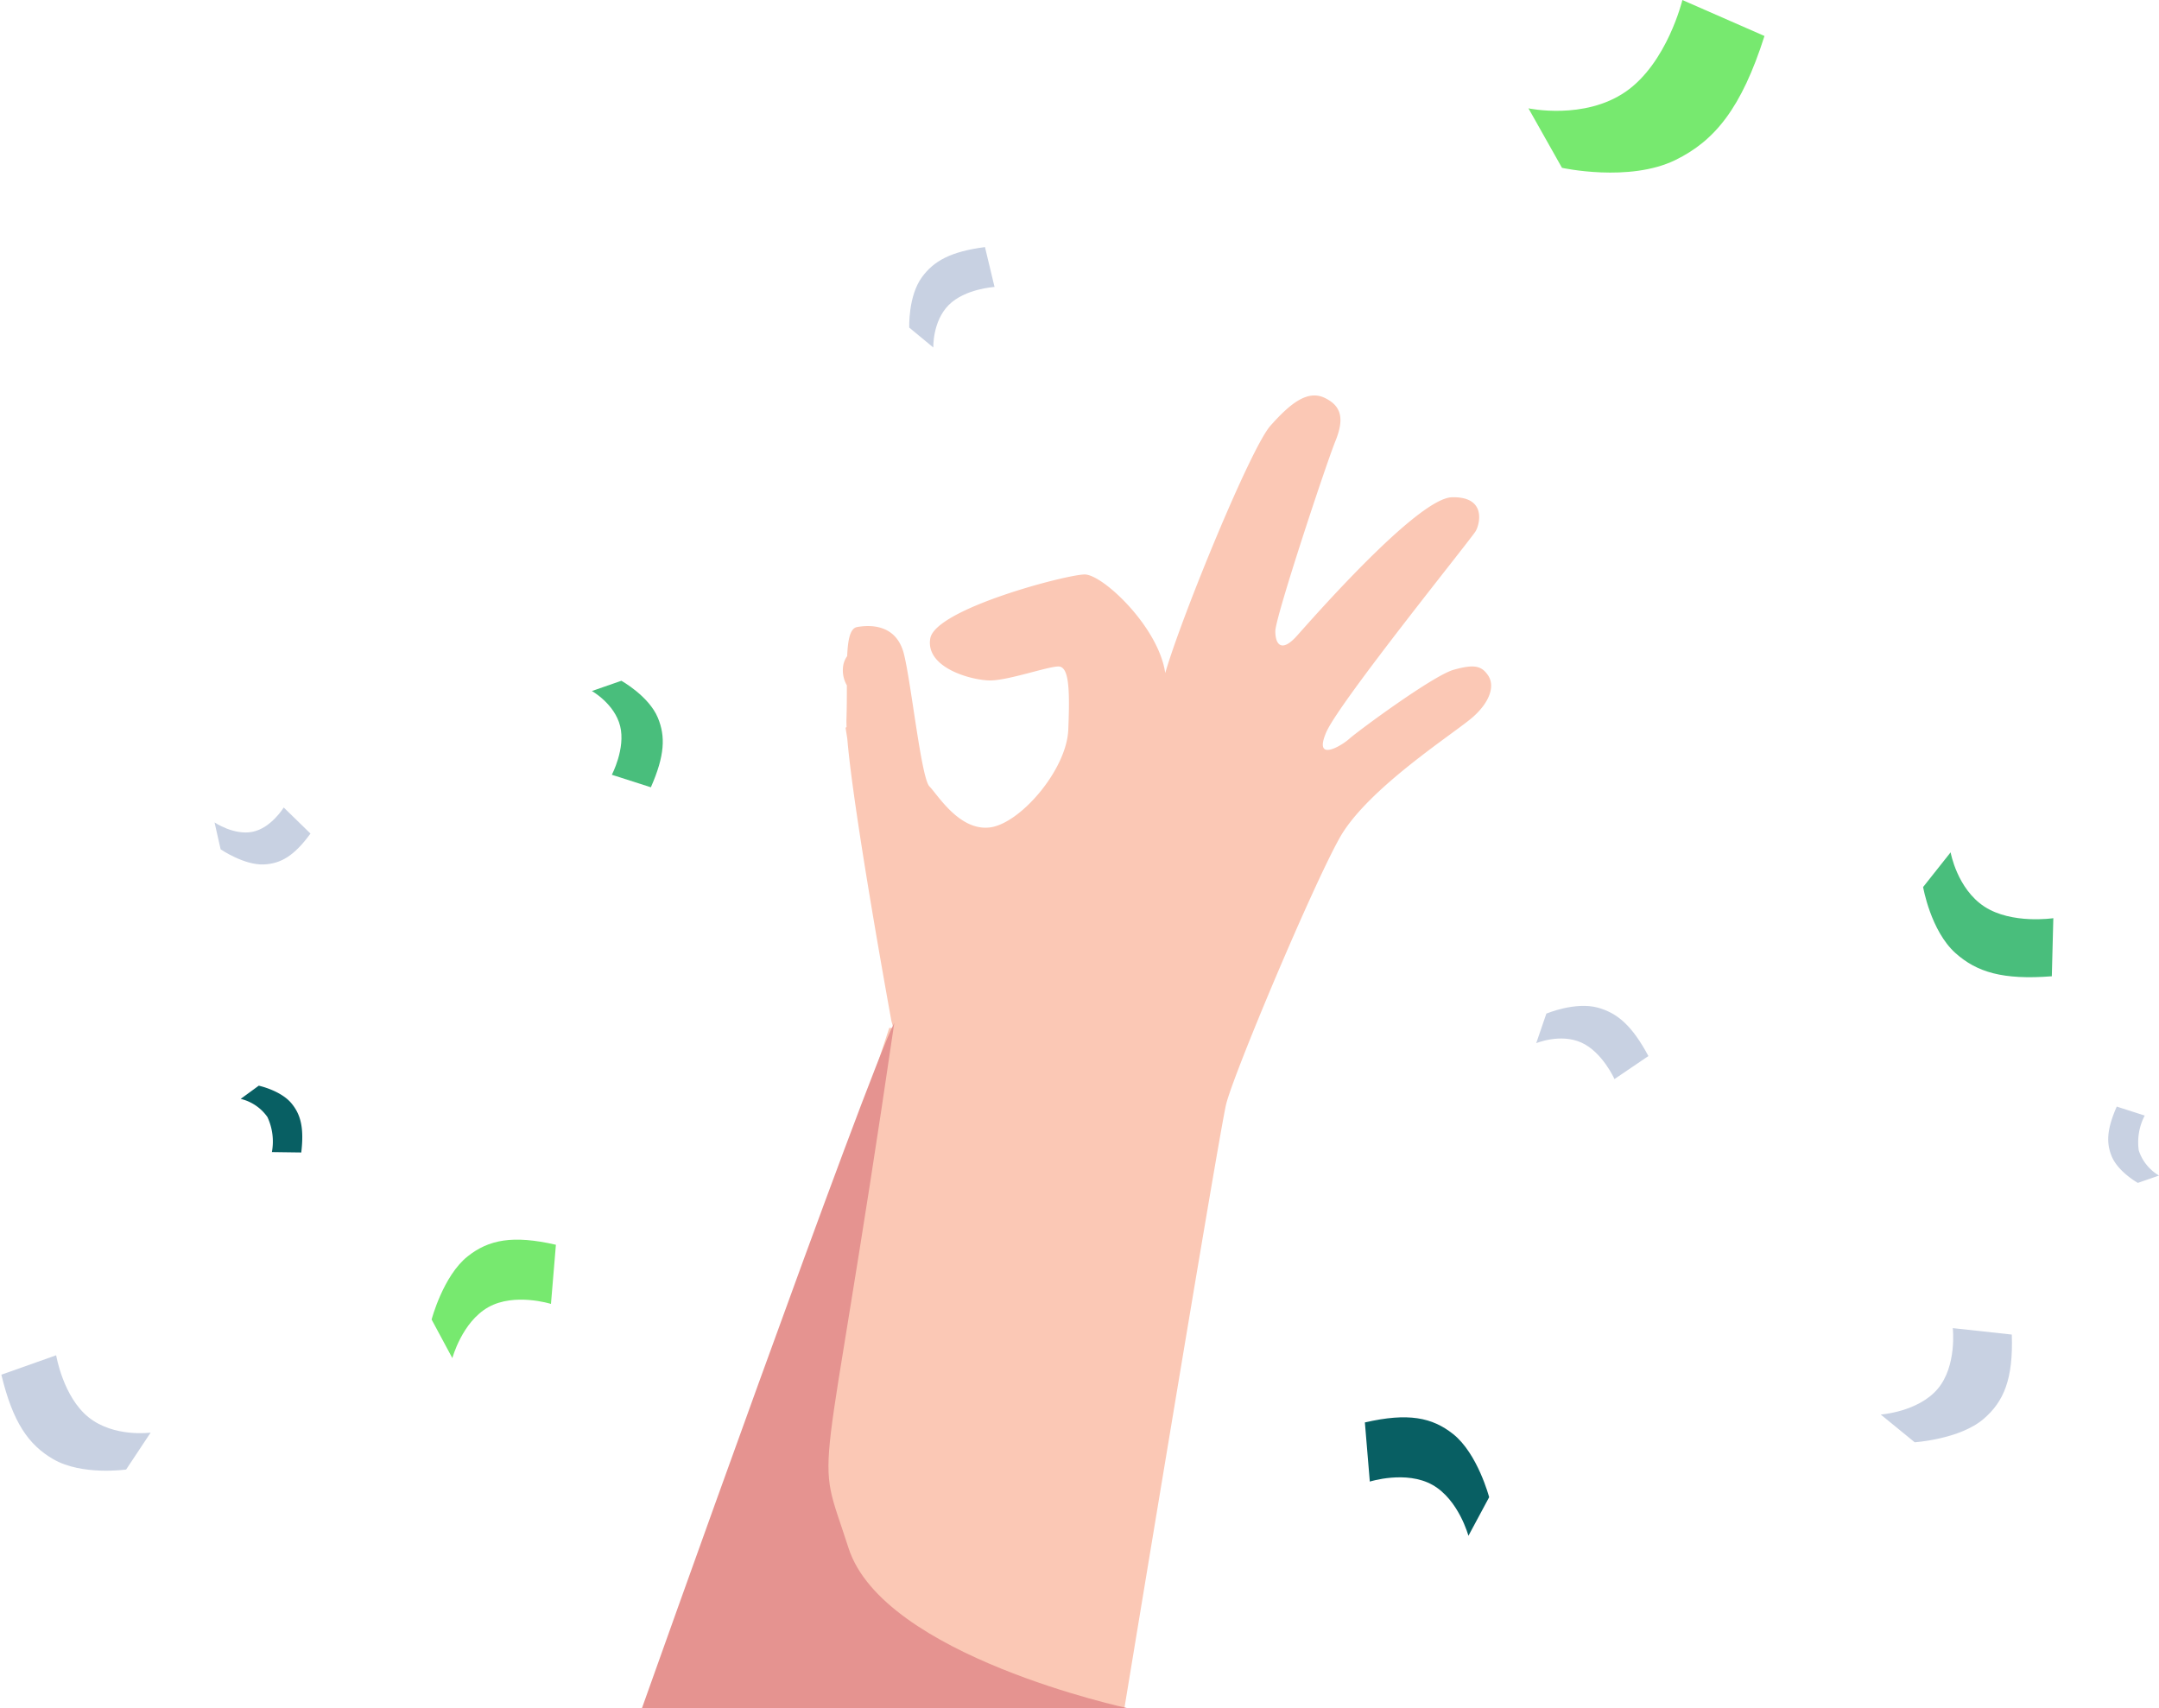
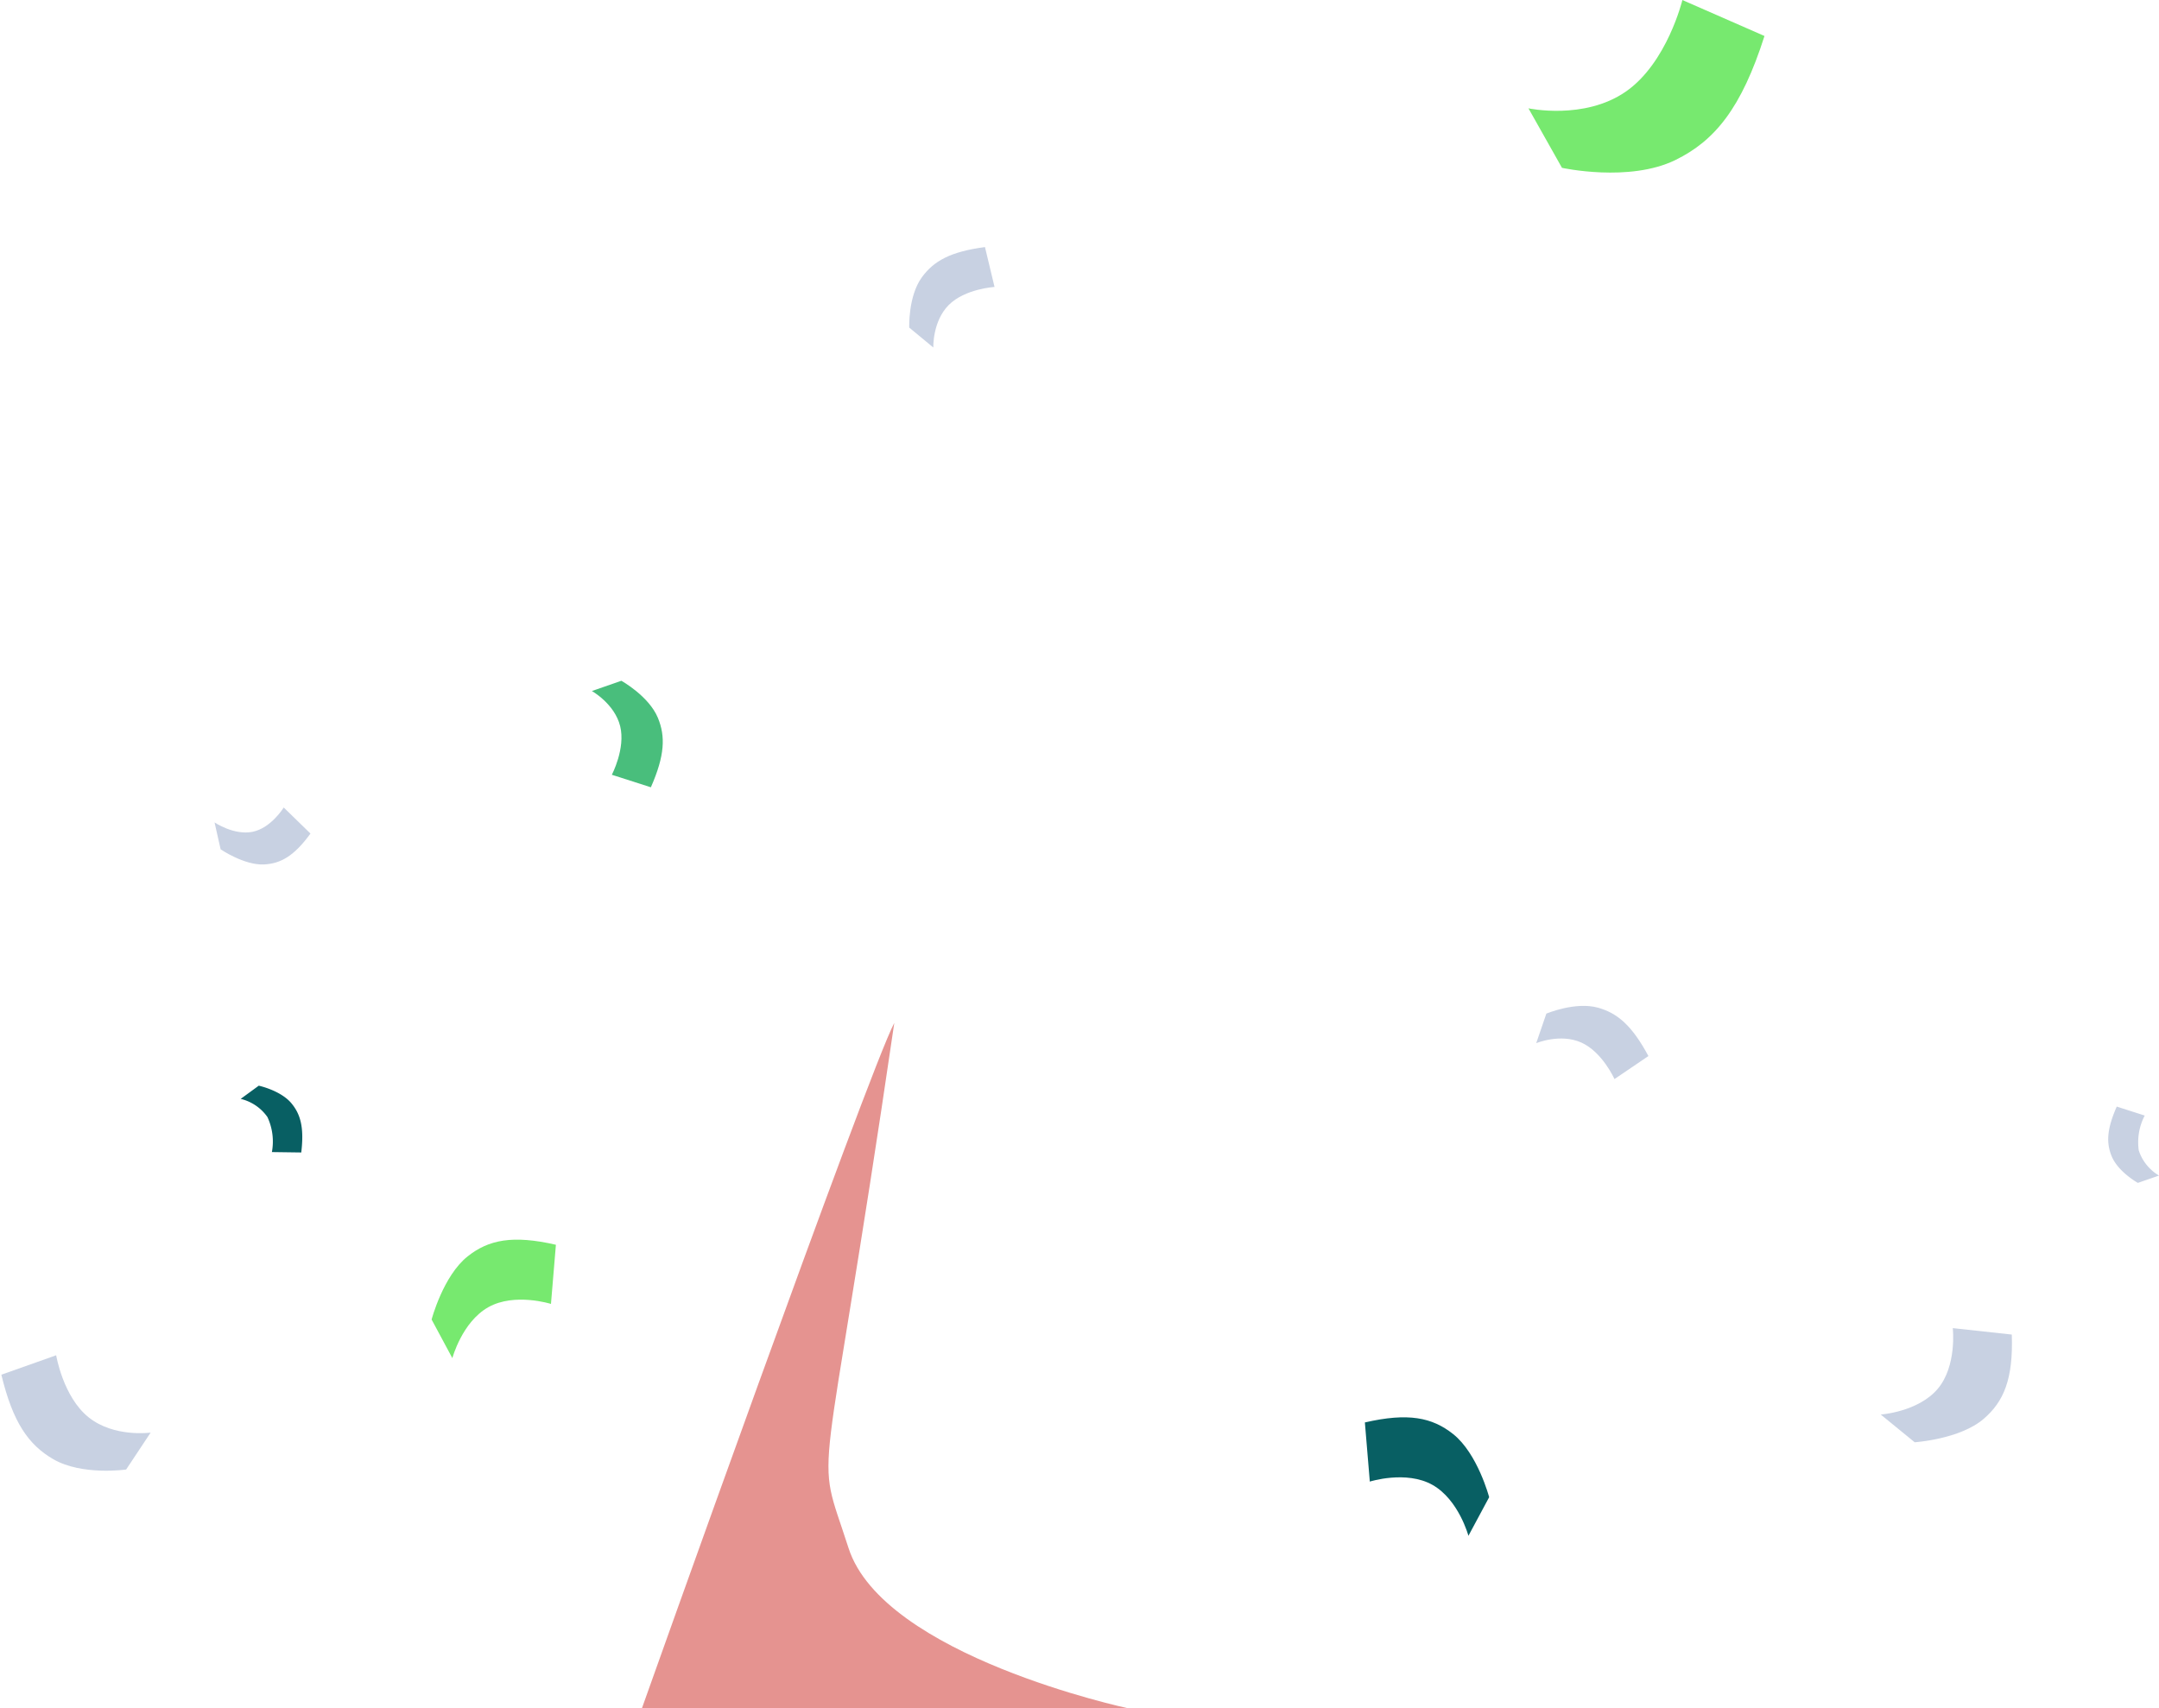
<svg xmlns="http://www.w3.org/2000/svg" width="300.138" height="237.5" viewBox="0 0 300.138 237.5">
  <defs>
    <clipPath id="clip-path">
      <rect id="Rectangle_133" data-name="Rectangle 133" width="153.104" height="193.849" transform="translate(0 0)" fill="#fff" />
    </clipPath>
  </defs>
  <g id="Group_2497" data-name="Group 2497" transform="translate(-1324.998 -3333)">
    <g id="Mask_Group_13" data-name="Mask Group 13" transform="translate(1404.755 3376.65)" clip-path="url(#clip-path)">
-       <path id="Path_309" data-name="Path 309" d="M645.379,306.6c-.914-1.37-1.942-1.6-4.8-.8s-13.364,8.566-14.506,9.594-5.025,3.312-3.2-.914,20.216-26.955,20.788-27.983,1.484-4.8-3.314-4.682-19.531,17.018-21.587,19.3-2.969,1.256-2.969-.686,7.081-23.3,8.337-26.383.914-4.912-1.484-6.054-4.8.8-7.538,3.884-12.336,26.5-14.62,34.379c-.913-6.4-8.68-13.706-11.193-13.706s-20.787,4.8-21.473,8.908,5.824,5.826,8.338,5.826,7.995-1.942,9.48-1.942,1.6,3.2,1.37,8.794-6.738,13.135-10.964,13.592-7.2-4.57-8.338-5.712-2.514-14.277-3.54-18.389-4.57-4.112-6.512-3.768c-.97.17-1.284,1.712-1.384,4.038a3.216,3.216,0,0,0-.526,1.186,4.206,4.206,0,0,0,.481,2.88c0,1.467,0,3.052-.055,4.688-.011.3,0,.688.015,1.108-.082.064-.137.111-.137.111l.242,1.546c.876,10.538,6.136,39.249,6.136,39.249l.259.93h-.565l-6.447,19.586-36.89,100.073L448.251,401.8s-37.718,83.372-38.606,86.168c-.6,1.879,35.371,39.288,59.015,63.61A66.755,66.755,0,0,0,581.5,520.27l12.257-63.708s14.163-86.12,15.191-90.345,11.878-30.039,15.762-37.007,16.218-14.734,18.617-16.9S646.292,307.966,645.379,306.6Z" transform="translate(-518.255 -256.328)" fill="#fbc8b5" />
-     </g>
+       </g>
    <path id="Path_310" data-name="Path 310" d="M50,2510.285h67.549s-34-7.247-38.83-22.278-3.8-3.6,6.365-73.007C81.506,2421.71,50,2510.285,50,2510.285Z" transform="translate(1364.237 1060.215)" fill="#e59390" />
    <path id="Path_311" data-name="Path 311" d="M641.945,212.248l.686,8.223s5.054-1.6,8.708.458,5,7.081,5,7.081l2.883-5.368s-1.594-6.066-5.011-8.78C651.3,211.547,647.956,210.863,641.945,212.248Z" transform="translate(872.794 3318.519)" fill="#085f63" />
    <path id="Path_312" data-name="Path 312" d="M481,199l-.686,8.224s-5.054-1.6-8.708.456-5,7.082-5,7.082l-2.884-5.368s1.594-6.067,5.011-8.781C471.645,198.3,474.986,197.618,481,199Z" transform="translate(921.278 3307.064)" fill="#77e96f" />
    <path id="Path_313" data-name="Path 313" d="M555.821,124.581l1.33,5.543s-4.119.244-6.377,2.519-2.134,5.9-2.134,5.9l-3.347-2.769s-.17-4.366,1.765-7.008C548.707,126.51,551.04,125.21,555.821,124.581Z" transform="translate(906.105 3242.771)" fill="#c8d1e2" />
    <path id="Path_314" data-name="Path 314" d="M496.014,83.119l-5.427-1.741s1.928-3.646,1.158-6.759-3.932-4.884-3.932-4.884l4.1-1.424s3.821,2.122,5.074,5.147C498.059,76.038,497.959,78.706,496.014,83.119Z" transform="translate(919.466 3359.34)" fill="#49be7c" />
    <path id="Path_315" data-name="Path 315" d="M571.878,30.486l-4.716,3.2s-1.683-3.766-4.609-5.077-6.27.086-6.27.086l1.408-4.108s4.025-1.7,7.181-.825C567.562,24.512,569.6,26.235,571.878,30.486Z" transform="translate(982.277 3449.34)" fill="#c8d1e2" />
    <path id="Path_316" data-name="Path 316" d="M636.73,98.708l-11.411-5s-2.12,8.766-7.888,12.748-13.512,2.31-13.512,2.31l4.662,8.272s9.328,2.057,15.764-1.084C629.828,113.271,633.526,108.755,636.73,98.708Z" transform="translate(933.56 3239.296)" fill="#77e96f" />
    <path id="Path_1005" data-name="Path 1005" d="M17.275,15.762l-.686-8.224s-5.054,1.6-8.708-.456S2.884,0,2.884,0L0,5.368s1.594,6.067,5.011,8.781C7.923,16.461,11.264,17.147,17.275,15.762Z" transform="translate(1585.903 3532.499) rotate(-79)" fill="#c8d1e2" />
    <path id="Path_1012" data-name="Path 1012" d="M10.864,9.912l-.431-5.172S7.254,5.747,4.956,4.454,1.814,0,1.814,0L0,3.376S1,7.191,3.151,8.9C4.983,10.352,7.084,10.783,10.864,9.912Z" transform="matrix(0.755, -0.656, 0.656, 0.755, 1353.454, 3448.535)" fill="#c8d1e2" />
-     <path id="Path_1006" data-name="Path 1006" d="M14.928,19.783l1.885-7.856s-5.838-.346-9.039-3.57S4.749,0,4.749,0L.005,3.924s-.242,6.188,2.5,9.933C4.845,17.049,8.15,18.891,14.928,19.783Z" transform="matrix(0.978, -0.208, 0.208, 0.978, 1591.522, 3452.491)" fill="#49be7c" />
    <path id="Path_1011" data-name="Path 1011" d="M14.928,0l1.885,7.856s-5.838.346-9.039,3.57-3.024,8.356-3.024,8.356L.005,15.859s-.242-6.188,2.5-9.933C4.845,2.733,8.15.892,14.928,0Z" transform="matrix(-0.105, -0.995, 0.995, -0.105, 1326.755, 3538.982)" fill="#c8d1e2" />
    <path id="Path_1007" data-name="Path 1007" d="M489,68.312l3.888,1.247a8.047,8.047,0,0,0-.83,4.841,6.338,6.338,0,0,0,2.817,3.5l-2.94,1.02S489.2,77.4,488.3,75.231C487.533,73.384,487.605,71.473,489,68.312Z" transform="translate(1130.263 3418.541)" fill="#c8d1e2" />
    <path id="Path_1010" data-name="Path 1010" d="M489,68.312l3.888,1.247a8.047,8.047,0,0,0-.83,4.841,6.338,6.338,0,0,0,2.817,3.5l-2.94,1.02S489.2,77.4,488.3,75.231C487.533,73.384,487.605,71.473,489,68.312Z" transform="translate(1854.484 3415.59) rotate(163)" fill="#085f63" />
  </g>
</svg>